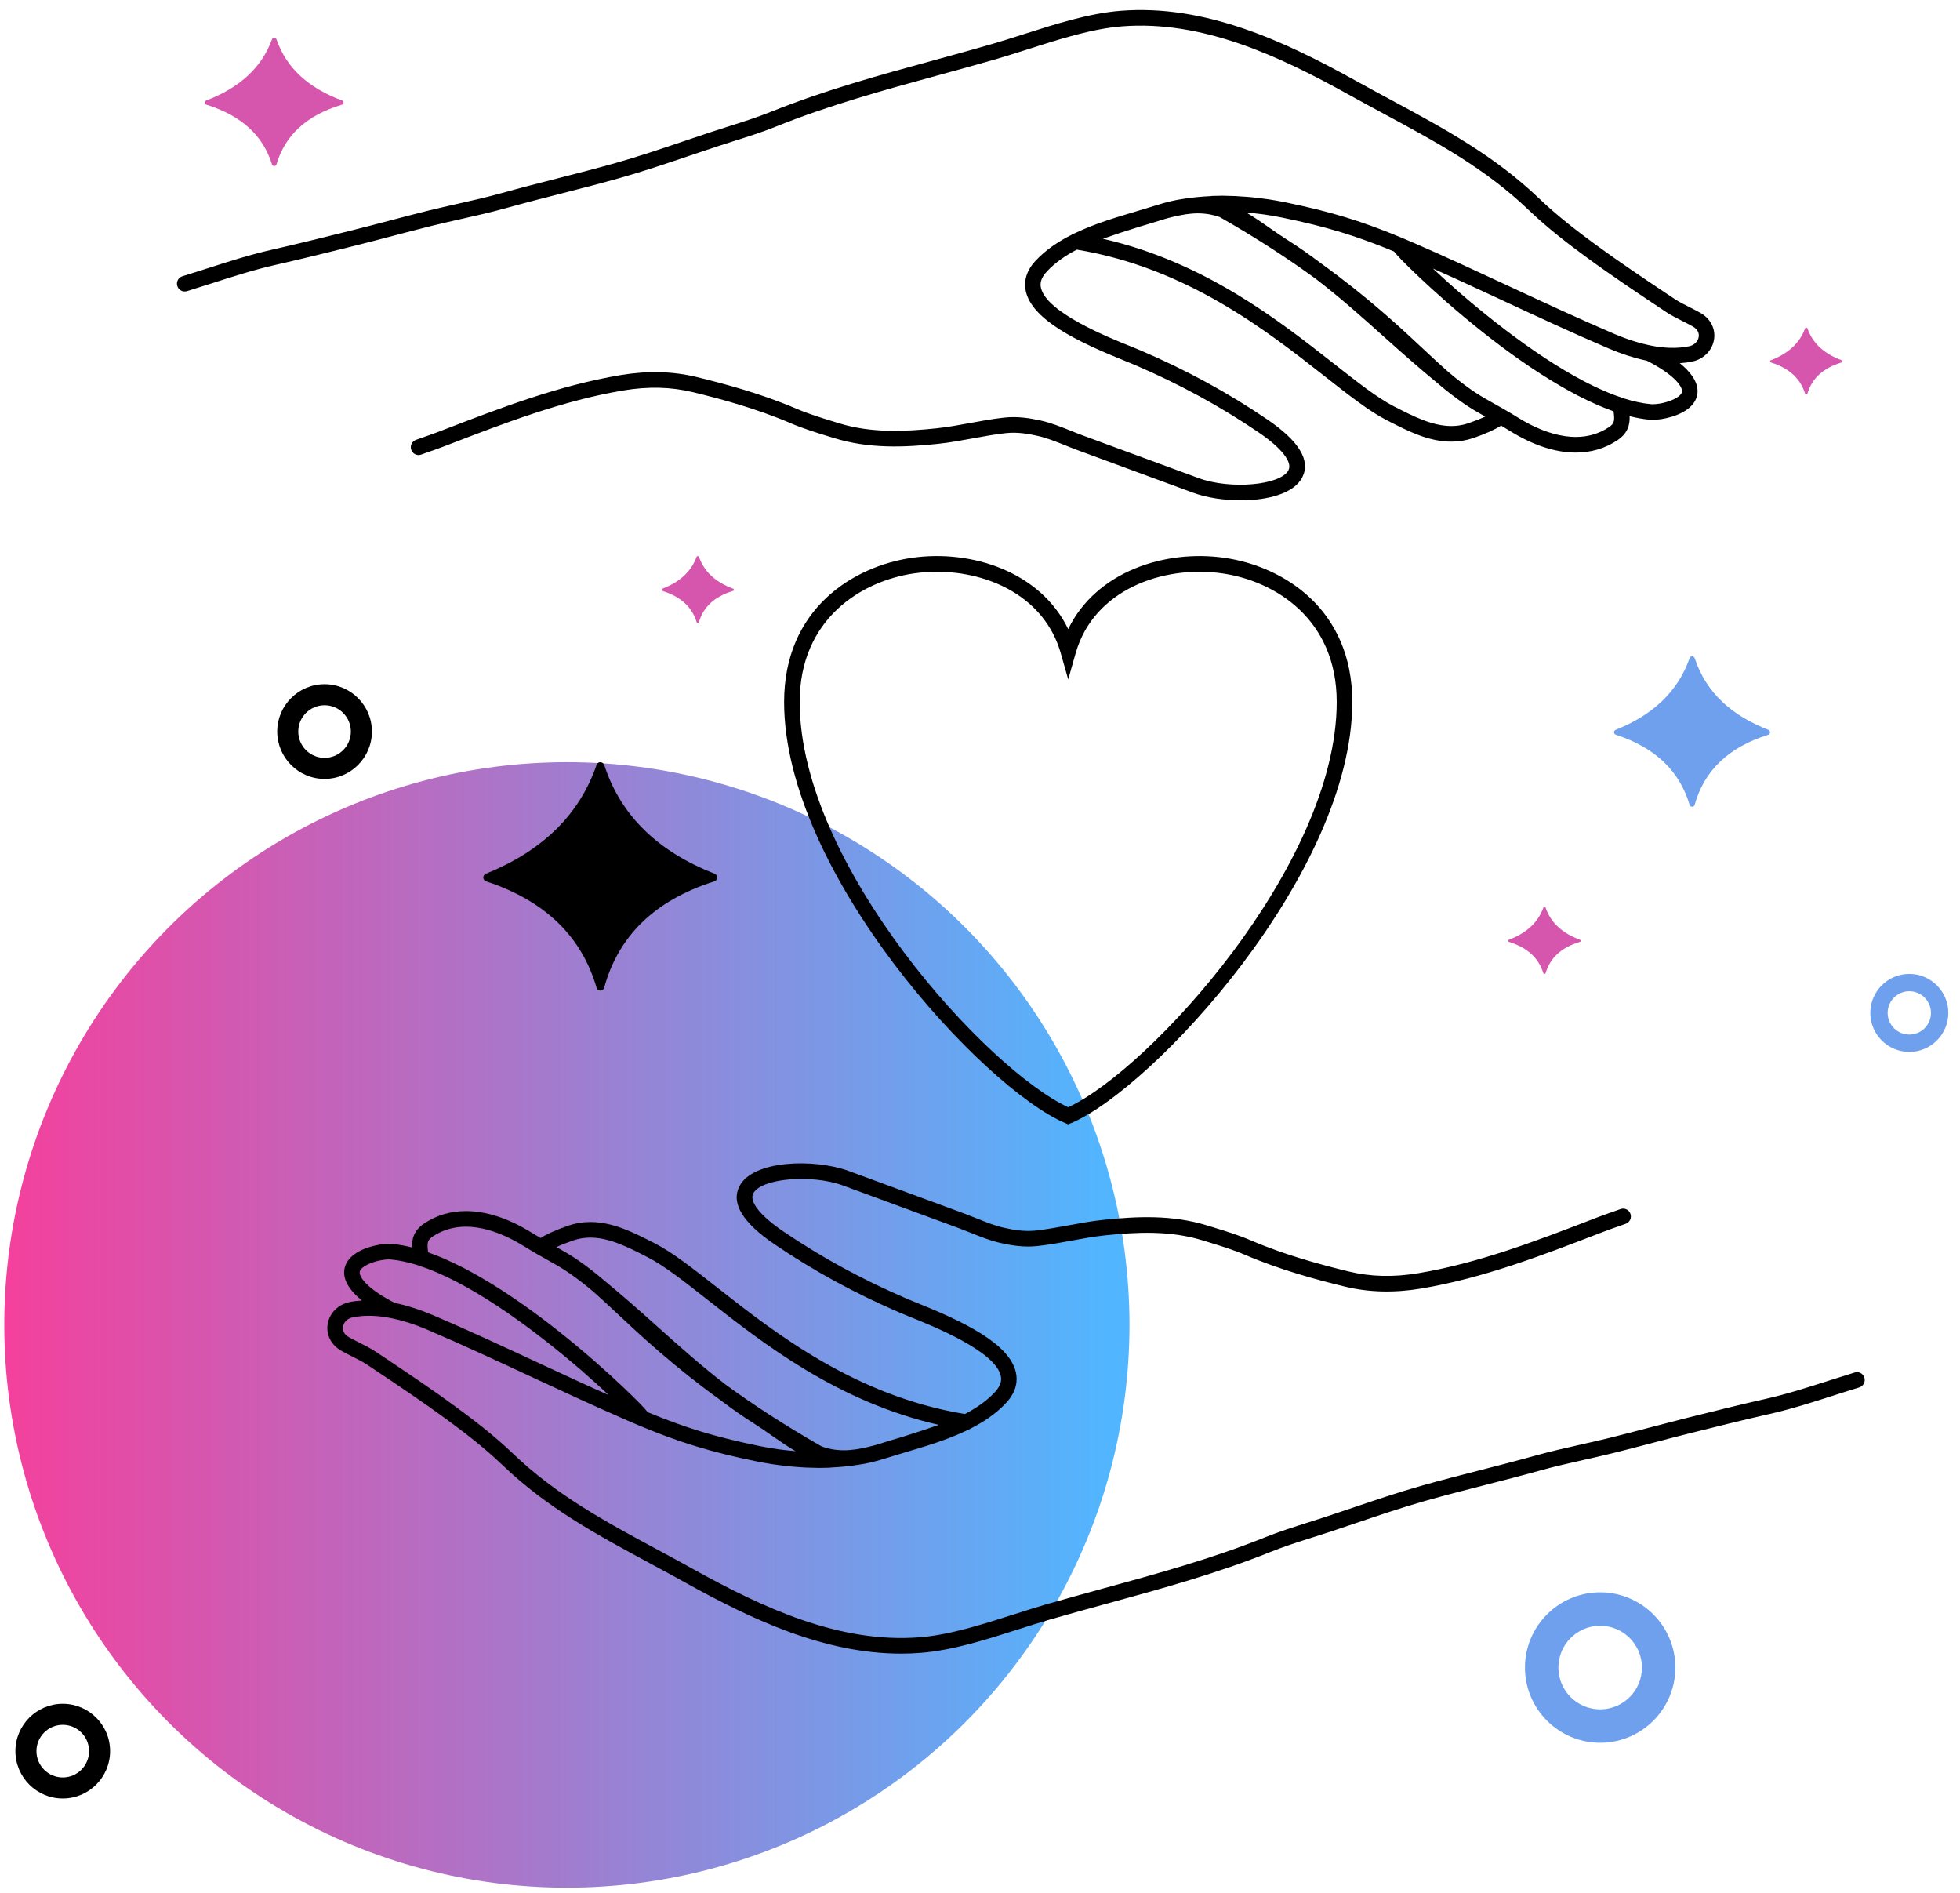
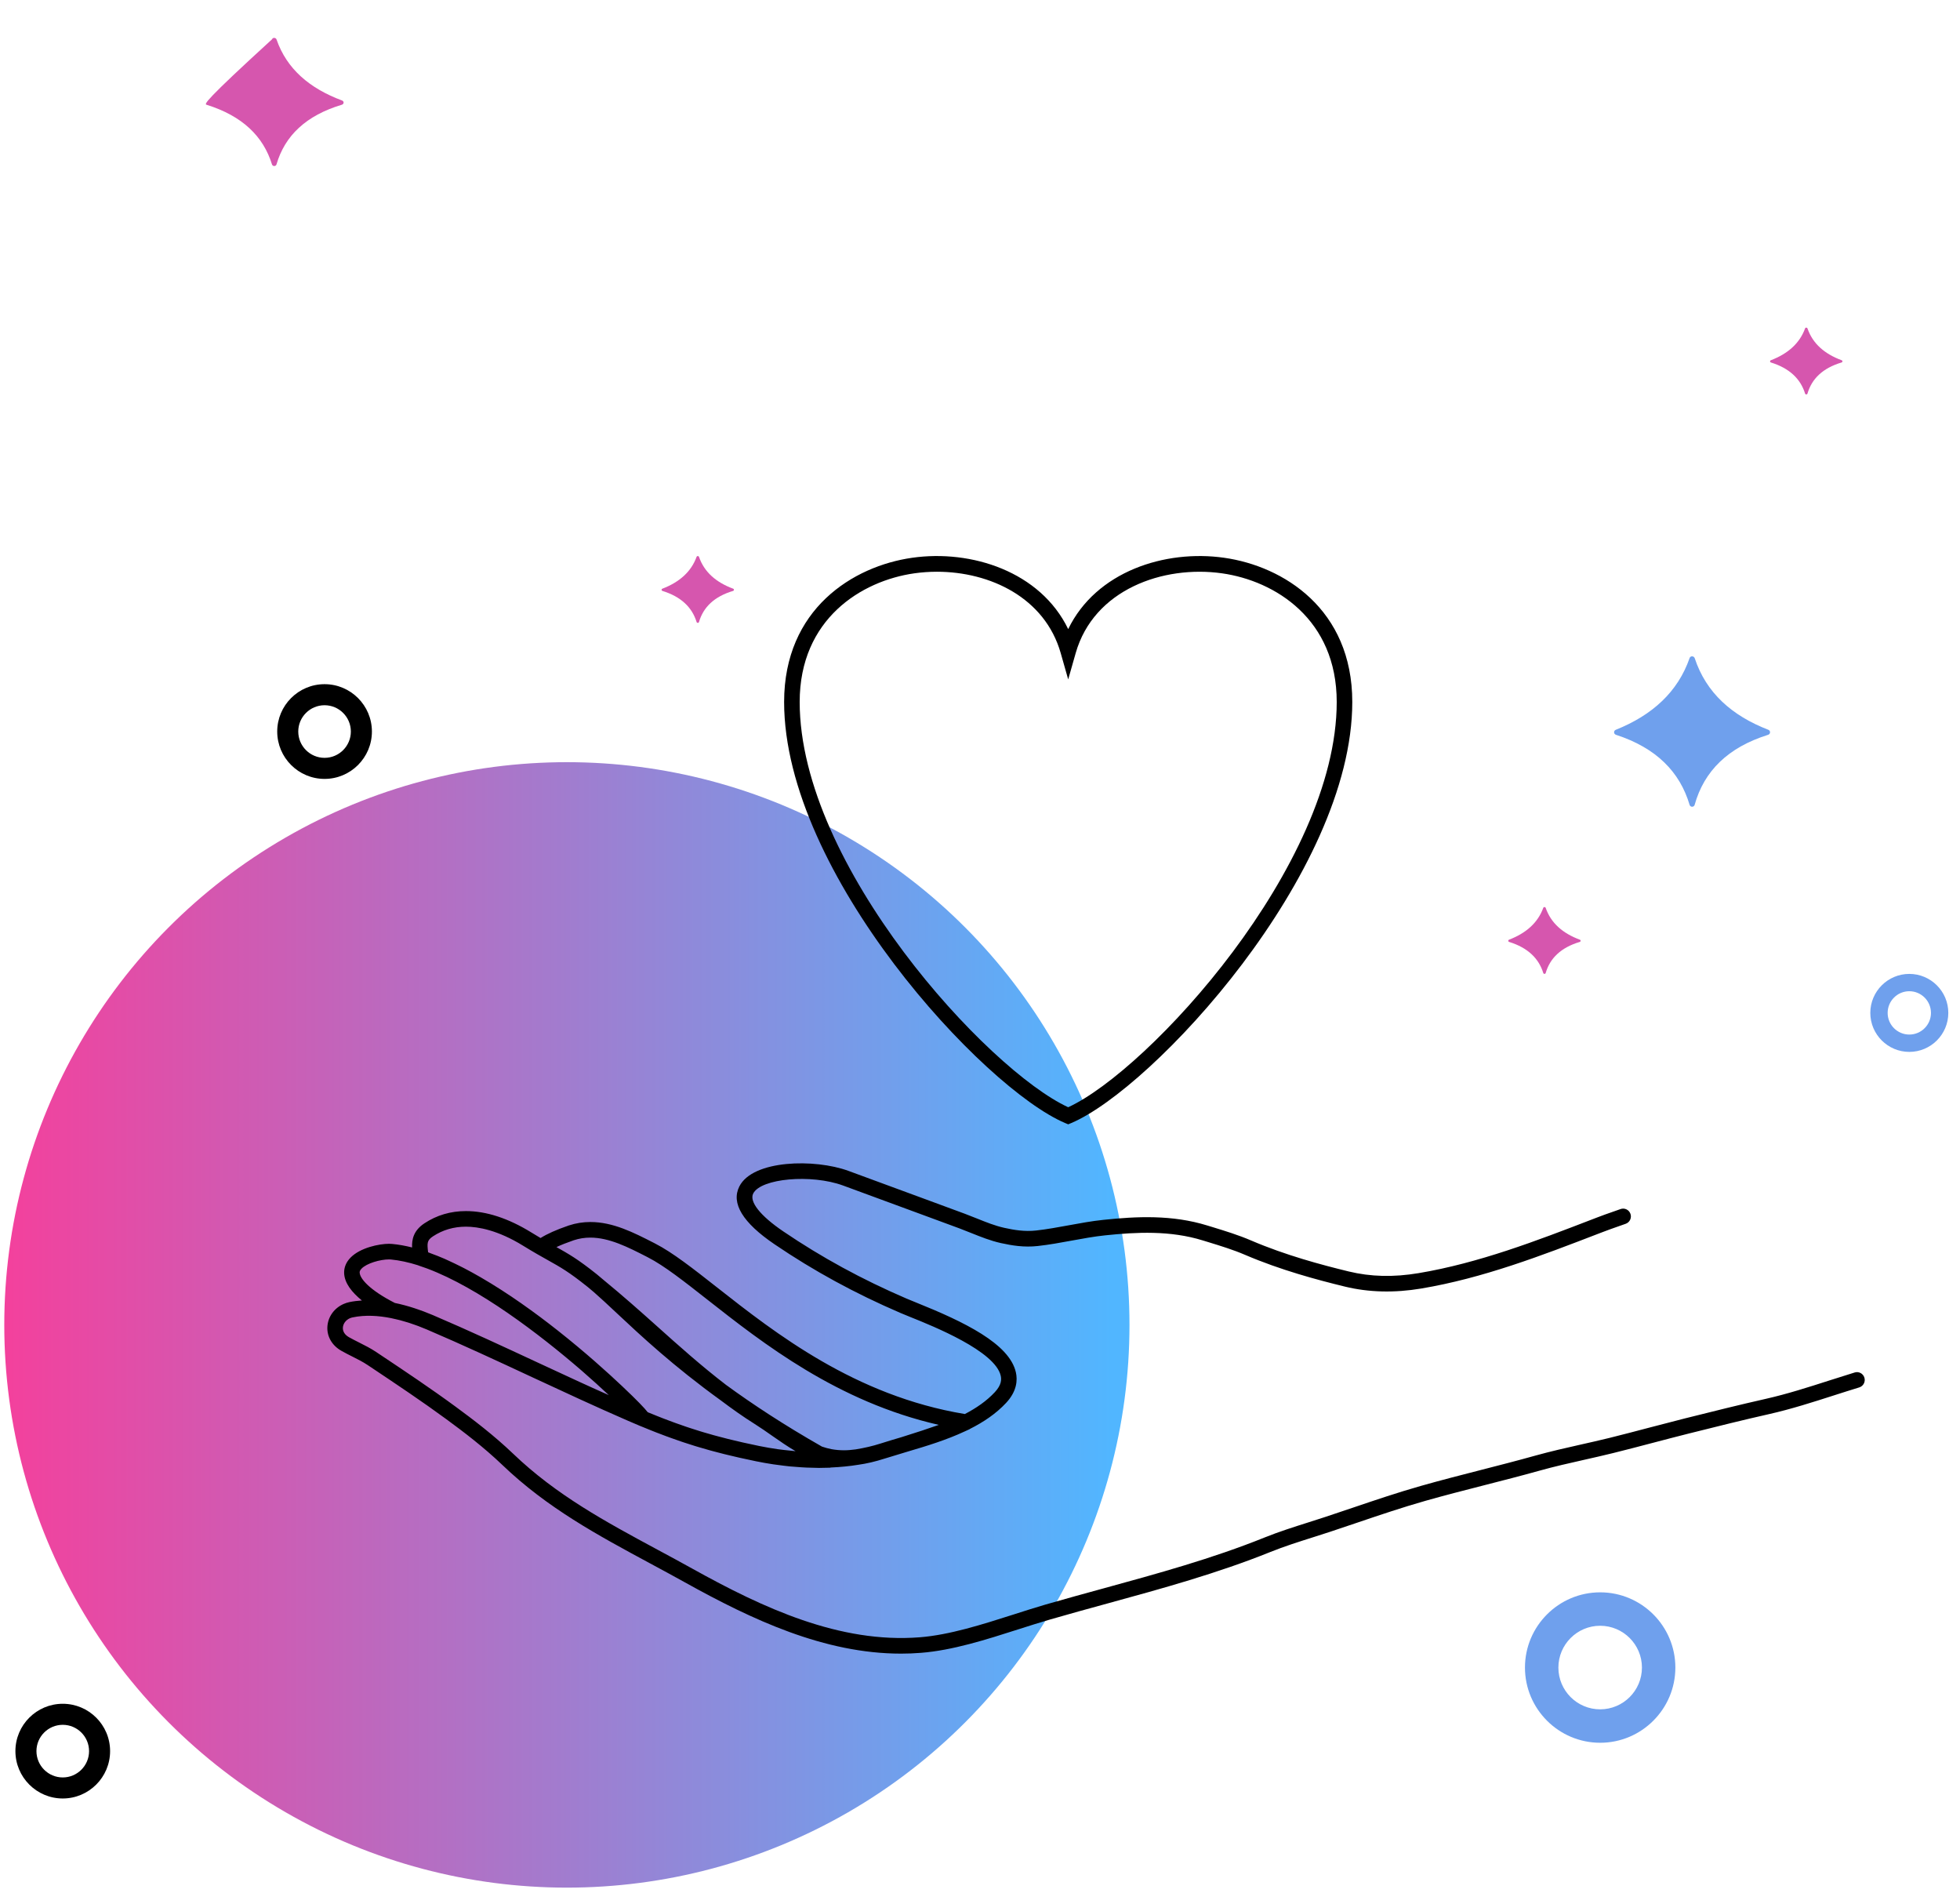
<svg xmlns="http://www.w3.org/2000/svg" width="116px" height="112px" viewBox="0 0 116 112" version="1.1">
  <title>Tarot-category-Couple</title>
  <defs>
    <linearGradient x1="98.814%" y1="50%" x2="0%" y2="50%" id="linearGradient-1">
      <stop stop-color="#51B6FF" offset="0%" />
      <stop stop-color="#F3419D" offset="100%" />
    </linearGradient>
  </defs>
  <g id="Page-1" stroke="none" stroke-width="1" fill="none" fill-rule="evenodd">
    <g id="DESKTOP---TAROT---deco2" transform="translate(-664, -1748)">
      <g id="Group-10" transform="translate(0, 1042)">
        <g id="Group-5" transform="translate(603, 508)">
          <g id="Tarot-category-Couple" transform="translate(61.253, 198.593)">
            <circle id="Oval" fill="url(#linearGradient-1)" cx="33.297" cy="77.802" r="33.297" />
            <g id="Group-17" transform="translate(0.659, 0)">
              <path d="M18.297,44.249 C17.438,44.249 16.74,43.55 16.74,42.692 C16.74,41.834 17.438,41.136 18.297,41.136 C19.155,41.136 19.853,41.834 19.853,42.692 C19.853,43.55 19.155,44.249 18.297,44.249 M21.099,42.692 C21.099,41.147 19.841,39.89 18.297,39.89 C16.751,39.89 15.495,41.147 15.495,42.692 C15.495,44.237 16.751,45.495 18.297,45.495 C19.841,45.495 21.099,44.237 21.099,42.692" id="Fill-1" fill="#000000" />
              <path d="M2.802,104.579 C1.943,104.579 1.245,103.88 1.245,103.022 C1.245,102.163 1.943,101.465 2.802,101.465 C3.66,101.465 4.359,102.163 4.359,103.022 C4.359,103.88 3.66,104.579 2.802,104.579 M5.604,103.022 C5.604,101.476 4.347,100.22 2.802,100.22 C1.257,100.22 0,101.476 0,103.022 C0,104.566 1.257,105.824 2.802,105.824 C4.347,105.824 5.604,104.566 5.604,103.022" id="Fill-1" fill="#000000" />
              <path d="M112.088,60.622 C111.381,60.622 110.806,60.048 110.806,59.341 C110.806,58.634 111.381,58.058 112.088,58.058 C112.795,58.058 113.37,58.634 113.37,59.341 C113.37,60.048 112.795,60.622 112.088,60.622 M112.088,57.033 C110.816,57.033 109.78,58.068 109.78,59.341 C109.78,60.613 110.816,61.648 112.088,61.648 C113.361,61.648 114.396,60.613 114.396,59.341 C114.396,58.068 113.361,57.033 112.088,57.033" id="Fill-3" fill="#6FA0ED" />
              <path d="M93.791,100.549 C92.427,100.549 91.319,99.441 91.319,98.078 C91.319,96.714 92.427,95.604 93.791,95.604 C95.154,95.604 96.264,96.714 96.264,98.078 C96.264,99.441 95.154,100.549 93.791,100.549 M93.792,93.626 C91.338,93.626 89.341,95.622 89.341,98.077 C89.341,100.53 91.338,102.527 93.792,102.527 C96.246,102.527 98.242,100.53 98.242,98.077 C98.242,95.622 96.246,93.626 93.792,93.626" id="Fill-3" fill="#6FA0ED" />
              <path d="M99.085,38.344 C98.39,40.343 96.886,41.72 94.717,42.589 C94.576,42.645 94.583,42.839 94.729,42.886 C97.118,43.663 98.508,45.085 99.084,47.03 C99.129,47.181 99.342,47.18 99.384,47.028 C99.94,45.035 101.354,43.63 103.731,42.886 C103.878,42.84 103.887,42.644 103.743,42.588 C101.588,41.754 100.066,40.402 99.389,38.357 C99.341,38.212 99.135,38.2 99.085,38.344" id="Fill-5" fill="#6FA0ED" />
-               <path d="M34.852,44.681 C34.781,44.461 34.471,44.441 34.397,44.661 C33.354,47.696 31.098,49.787 27.845,51.106 C27.634,51.192 27.644,51.487 27.862,51.558 C31.446,52.738 33.531,54.896 34.395,57.851 C34.461,58.08 34.782,58.078 34.845,57.849 C35.679,54.82 37.799,52.688 41.366,51.558 C41.586,51.488 41.6,51.19 41.384,51.106 C38.151,49.838 35.868,47.786 34.852,44.681" id="Fill-7" fill="#000000" />
              <path d="M90.568,53.128 C90.545,53.064 90.45,53.058 90.426,53.122 C90.104,54.01 89.406,54.623 88.399,55.009 C88.334,55.034 88.336,55.12 88.404,55.141 C89.513,55.486 90.159,56.118 90.426,56.983 C90.447,57.05 90.547,57.05 90.566,56.982 C90.824,56.096 91.48,55.471 92.584,55.141 C92.652,55.12 92.656,55.033 92.589,55.009 C91.589,54.637 90.882,54.036 90.568,53.128" id="Fill-9" fill="#D656AE" />
              <path d="M106.062,18.842 C106.04,18.778 105.944,18.773 105.921,18.836 C105.598,19.725 104.901,20.337 103.893,20.723 C103.828,20.748 103.831,20.834 103.898,20.855 C105.008,21.201 105.653,21.832 105.921,22.698 C105.941,22.764 106.041,22.764 106.06,22.697 C106.318,21.811 106.974,21.185 108.078,20.855 C108.147,20.834 108.151,20.748 108.084,20.723 C107.084,20.352 106.377,19.751 106.062,18.842" id="Fill-9" fill="#D656AE" />
              <path d="M40.458,32.359 C40.435,32.295 40.34,32.289 40.316,32.353 C39.994,33.241 39.296,33.854 38.289,34.24 C38.224,34.265 38.227,34.351 38.294,34.372 C39.404,34.717 40.049,35.348 40.316,36.214 C40.337,36.28 40.437,36.28 40.456,36.213 C40.714,35.327 41.37,34.702 42.474,34.372 C42.542,34.351 42.546,34.264 42.479,34.24 C41.479,33.868 40.772,33.267 40.458,32.359" id="Fill-9" fill="#D656AE" />
-               <path d="M15.456,1.746 C15.413,1.623 15.231,1.613 15.185,1.735 C14.567,3.437 13.23,4.611 11.299,5.352 C11.175,5.399 11.18,5.565 11.308,5.604 C13.436,6.266 14.673,7.476 15.185,9.136 C15.224,9.263 15.416,9.263 15.452,9.134 C15.947,7.436 17.204,6.237 19.321,5.604 C19.452,5.565 19.459,5.398 19.33,5.352 C17.414,4.639 16.059,3.487 15.456,1.746" id="Fill-9" fill="#D656AE" />
+               <path d="M15.456,1.746 C15.413,1.623 15.231,1.613 15.185,1.735 C11.175,5.399 11.18,5.565 11.308,5.604 C13.436,6.266 14.673,7.476 15.185,9.136 C15.224,9.263 15.416,9.263 15.452,9.134 C15.947,7.436 17.204,6.237 19.321,5.604 C19.452,5.565 19.459,5.398 19.33,5.352 C17.414,4.639 16.059,3.487 15.456,1.746" id="Fill-9" fill="#D656AE" />
              <path d="M20.483,74.475 C20.794,74.152 21.591,73.927 22.113,73.927 C22.15,73.927 22.185,73.928 22.216,73.931 C22.73,73.979 23.272,74.099 23.832,74.275 C23.843,74.279 23.851,74.286 23.862,74.29 C24.012,74.338 24.164,74.391 24.317,74.448 C24.333,74.454 24.35,74.46 24.368,74.466 C27.426,75.614 30.996,78.333 33.516,80.51 C34.116,81.033 34.661,81.526 35.119,81.957 C34.792,81.81 34.465,81.666 34.139,81.518 C33.883,81.401 33.628,81.286 33.373,81.169 C32.574,80.801 31.775,80.432 30.992,80.067 C28.942,79.113 26.822,78.126 24.703,77.221 C24.533,77.149 24.351,77.076 24.163,77.005 C24.058,76.965 23.954,76.931 23.85,76.894 C23.768,76.866 23.69,76.837 23.605,76.81 C23.431,76.753 23.258,76.702 23.086,76.655 C23.067,76.65 23.048,76.644 23.028,76.639 C22.836,76.587 22.646,76.542 22.458,76.504 C20.94,75.73 20.386,75.053 20.374,74.704 C20.372,74.674 20.369,74.593 20.483,74.475 M24.426,73.505 C24.36,72.965 24.357,72.798 24.712,72.562 C25.287,72.183 25.942,71.99 26.662,71.99 C27.374,71.99 28.542,72.187 30.055,73.121 C30.687,73.51 31.135,73.76 31.529,73.98 C32.269,74.394 32.758,74.668 33.838,75.532 C33.848,75.539 33.859,75.548 33.869,75.556 C33.995,75.657 34.116,75.766 34.242,75.869 C34.633,76.209 35.072,76.621 35.563,77.081 C37.015,78.441 38.931,80.235 41.755,82.274 C42.404,82.762 43.066,83.234 43.761,83.669 C44.112,83.889 44.464,84.137 44.805,84.376 C45.245,84.684 45.696,84.995 46.172,85.274 C45.941,85.254 45.709,85.23 45.475,85.201 C45.358,85.186 45.242,85.174 45.124,85.157 C44.759,85.105 44.391,85.043 44.021,84.967 C43.689,84.899 43.372,84.83 43.063,84.761 C42.886,84.722 42.718,84.681 42.549,84.64 C42.425,84.611 42.298,84.581 42.177,84.551 C41.975,84.501 41.78,84.449 41.585,84.397 C41.503,84.375 41.418,84.353 41.337,84.331 C41.133,84.275 40.933,84.216 40.732,84.157 C40.662,84.136 40.59,84.114 40.52,84.093 C40.321,84.032 40.123,83.969 39.926,83.904 C39.851,83.879 39.775,83.854 39.701,83.829 C39.51,83.765 39.32,83.698 39.128,83.629 C39.04,83.598 38.95,83.564 38.861,83.532 C38.68,83.465 38.498,83.397 38.313,83.325 C38.203,83.282 38.09,83.236 37.977,83.192 C37.807,83.124 37.636,83.056 37.46,82.983 C37.448,82.978 37.433,82.971 37.421,82.966 C37.241,82.736 36.837,82.304 35.898,81.417 C35.068,80.634 33.736,79.428 32.101,78.137 C30.78,77.093 29.187,75.942 27.545,74.991 C27.532,74.983 27.519,74.976 27.505,74.968 C27.189,74.785 26.871,74.61 26.552,74.445 C26.484,74.41 26.418,74.377 26.35,74.343 C26.098,74.216 25.845,74.095 25.594,73.981 C25.526,73.95 25.457,73.918 25.389,73.887 C25.118,73.77 24.849,73.664 24.582,73.567 C24.53,73.549 24.477,73.523 24.426,73.505 M33.032,72.798 L33.046,72.793 C33.366,72.688 33.687,72.637 34.029,72.637 C35.15,72.637 36.267,73.208 37.346,73.76 L37.442,73.81 C38.397,74.298 39.58,75.228 40.949,76.304 C44.236,78.886 48.643,82.349 54.648,83.718 C54.05,83.931 53.313,84.174 52.479,84.433 C52.477,84.434 52.475,84.434 52.472,84.436 C52.027,84.567 51.605,84.691 51.194,84.824 C50.736,84.971 50.244,85.084 49.729,85.168 C49.494,85.199 49.264,85.221 49.047,85.221 C48.793,85.221 48.543,85.199 48.306,85.156 C48.113,85.121 47.923,85.066 47.735,85.003 C45.494,83.726 43.626,82.497 42.053,81.348 C40.618,80.248 39.272,79.047 37.958,77.868 C36.954,76.968 35.914,76.048 34.84,75.168 C34.692,75.04 34.548,74.918 34.411,74.808 C34.271,74.696 34.14,74.593 34.016,74.498 C33.954,74.452 33.9,74.411 33.843,74.368 C33.784,74.324 33.72,74.275 33.664,74.234 C33.606,74.192 33.553,74.154 33.497,74.115 C33.448,74.08 33.396,74.042 33.349,74.009 C33.295,73.972 33.246,73.94 33.195,73.905 C33.15,73.875 33.104,73.843 33.061,73.815 C33.011,73.783 32.965,73.754 32.917,73.724 C32.875,73.697 32.832,73.669 32.79,73.644 C32.747,73.617 32.705,73.592 32.662,73.567 C32.617,73.539 32.57,73.512 32.525,73.485 L32.415,73.422 C32.363,73.392 32.31,73.361 32.256,73.331 C32.234,73.318 32.21,73.304 32.187,73.293 C32.133,73.261 32.078,73.231 32.021,73.198 C32.299,73.068 32.636,72.934 33.032,72.798 M108.857,80.617 C108.351,80.772 107.838,80.935 107.344,81.094 C106.123,81.486 104.862,81.891 103.599,82.176 C102.054,82.525 100.578,82.892 98.81,83.334 C98.104,83.512 97.389,83.699 96.697,83.881 C95.926,84.084 95.13,84.293 94.345,84.488 C93.778,84.627 93.196,84.759 92.633,84.885 C91.757,85.082 90.851,85.287 89.966,85.533 C88.891,85.834 87.789,86.116 86.724,86.389 C85.567,86.685 84.372,86.991 83.202,87.323 C81.824,87.713 80.448,88.179 79.118,88.63 C78.581,88.812 78.044,88.994 77.505,89.171 C77.175,89.28 76.842,89.386 76.51,89.491 C75.661,89.76 74.783,90.038 73.936,90.379 C70.845,91.626 67.579,92.52 64.42,93.386 C63.288,93.696 62.118,94.016 60.97,94.348 C60.359,94.526 59.737,94.725 59.079,94.936 C57.214,95.531 55.286,96.147 53.522,96.286 C48.783,96.658 44.259,94.556 40.075,92.231 C39.383,91.846 38.688,91.471 38.014,91.109 C34.933,89.449 32.022,87.881 29.458,85.425 C28.327,84.342 27.097,83.407 26.043,82.634 C24.585,81.564 23.059,80.545 21.582,79.56 L21.349,79.404 C21.023,79.186 20.677,79.012 20.342,78.844 C20.133,78.739 19.935,78.639 19.741,78.53 C19.497,78.391 19.369,78.192 19.381,77.967 C19.393,77.732 19.556,77.512 19.795,77.408 C19.846,77.386 19.9,77.369 19.959,77.357 C20.698,77.202 21.486,77.252 22.236,77.402 C22.327,77.42 22.421,77.444 22.515,77.465 C22.602,77.485 22.69,77.504 22.777,77.528 C22.873,77.553 22.971,77.583 23.068,77.612 C23.151,77.636 23.234,77.66 23.314,77.686 C23.418,77.719 23.523,77.757 23.628,77.794 C23.697,77.819 23.769,77.843 23.836,77.868 C24.004,77.931 24.173,77.998 24.343,78.071 C26.449,78.971 28.562,79.954 30.605,80.906 C32.443,81.76 34.343,82.644 36.235,83.466 C36.479,83.572 36.714,83.671 36.946,83.77 L36.946,83.77 C36.979,83.783 37.01,83.795 37.044,83.809 C37.229,83.886 37.412,83.96 37.592,84.032 C37.702,84.076 37.813,84.121 37.921,84.163 C38.117,84.239 38.312,84.313 38.504,84.384 C38.587,84.415 38.673,84.446 38.756,84.476 C38.963,84.551 39.171,84.624 39.375,84.694 C39.44,84.716 39.505,84.738 39.569,84.759 C39.786,84.83 40.004,84.902 40.222,84.968 C40.279,84.985 40.335,85.003 40.392,85.019 C40.615,85.085 40.841,85.152 41.069,85.215 C41.13,85.232 41.194,85.249 41.256,85.266 C41.48,85.326 41.705,85.386 41.936,85.443 C42.036,85.468 42.141,85.492 42.244,85.517 C42.442,85.564 42.64,85.613 42.847,85.659 C43.167,85.731 43.495,85.802 43.838,85.872 C44.174,85.941 44.509,85.999 44.842,86.05 C44.937,86.065 45.031,86.074 45.127,86.088 C45.365,86.12 45.602,86.151 45.837,86.175 C45.946,86.186 46.054,86.192 46.163,86.2 C46.382,86.219 46.601,86.234 46.819,86.244 C46.928,86.248 47.036,86.25 47.145,86.253 C47.285,86.256 47.427,86.264 47.567,86.264 C47.662,86.264 47.756,86.26 47.85,86.258 C47.887,86.258 47.923,86.257 47.96,86.256 C48.042,86.254 48.126,86.254 48.208,86.251 C48.227,86.251 48.243,86.243 48.261,86.24 C48.822,86.215 49.365,86.163 49.885,86.078 C50.369,86.011 50.886,85.892 51.472,85.704 L51.557,85.678 C51.914,85.573 52.343,85.443 52.802,85.3 C53.919,84.971 55.107,84.61 56.2,84.097 C56.293,84.054 56.393,84.012 56.472,83.973 C56.481,83.968 56.488,83.96 56.497,83.954 C57.295,83.552 58.034,83.06 58.633,82.417 C59.287,81.717 59.31,81.052 59.213,80.617 C58.837,78.914 56.147,77.618 53.296,76.473 C53.07,76.382 52.881,76.306 52.742,76.246 C50.1,75.109 47.712,73.807 45.441,72.266 C44.085,71.346 43.421,70.509 43.666,70.027 C44.12,69.131 47.1,68.866 48.981,69.554 C50.58,70.139 52.205,70.739 53.776,71.319 C54.474,71.576 55.171,71.835 55.87,72.091 C56.101,72.177 56.336,72.271 56.565,72.364 C57.129,72.59 57.711,72.824 58.324,72.96 C58.976,73.104 59.692,73.225 60.506,73.134 C61.185,73.059 61.857,72.936 62.506,72.816 C63.187,72.692 63.83,72.573 64.484,72.504 C66.354,72.308 68.35,72.208 70.274,72.804 L70.584,72.899 C71.316,73.123 72.073,73.355 72.774,73.656 C74.886,74.561 77.045,75.136 78.69,75.537 C80.093,75.878 81.61,75.916 83.199,75.65 C86.851,75.039 90.333,73.698 93.701,72.4 L93.98,72.294 C94.257,72.187 94.543,72.086 94.846,71.98 C94.993,71.929 95.145,71.875 95.305,71.818 C95.544,71.733 95.669,71.469 95.584,71.229 C95.499,70.988 95.236,70.862 94.998,70.948 C94.84,71.005 94.689,71.057 94.544,71.108 C94.234,71.216 93.94,71.318 93.65,71.431 L93.371,71.538 C90.047,72.819 86.61,74.143 83.047,74.739 C81.561,74.988 80.206,74.955 78.906,74.639 C77.295,74.247 75.184,73.685 73.134,72.807 C72.388,72.486 71.608,72.247 70.852,72.015 L70.543,71.921 C68.462,71.277 66.355,71.379 64.389,71.586 C63.698,71.658 63.009,71.785 62.341,71.908 C61.707,72.025 61.052,72.145 60.406,72.217 C59.724,72.292 59.097,72.185 58.522,72.058 C57.982,71.938 57.46,71.729 56.906,71.506 C56.672,71.412 56.429,71.315 56.186,71.224 C55.488,70.968 54.791,70.71 54.093,70.452 C52.521,69.872 50.896,69.271 49.295,68.686 C47.31,67.961 43.647,68.029 42.846,69.607 C42.343,70.601 43.043,71.753 44.927,73.031 C47.246,74.606 49.684,75.935 52.38,77.095 C52.525,77.158 52.721,77.237 52.954,77.331 C54.333,77.884 57.993,79.355 58.316,80.817 C58.361,81.022 58.373,81.345 57.963,81.785 C57.474,82.309 56.864,82.726 56.192,83.076 C49.699,82.002 44.973,78.293 41.516,75.576 C40.109,74.47 38.893,73.515 37.86,72.987 L37.763,72.937 C36.587,72.336 35.371,71.714 34.029,71.714 C33.595,71.714 33.169,71.781 32.761,71.916 C32.758,71.917 32.752,71.918 32.749,71.919 C32.747,71.921 32.734,71.924 32.731,71.926 C32.012,72.173 31.474,72.414 31.081,72.661 C30.913,72.562 30.737,72.456 30.536,72.333 C29.174,71.493 27.871,71.067 26.662,71.067 C25.76,71.067 24.934,71.31 24.207,71.791 C23.555,72.222 23.458,72.754 23.477,73.22 C23.075,73.119 22.682,73.047 22.301,73.012 C22.243,73.006 22.179,73.003 22.113,73.003 C21.536,73.003 20.403,73.228 19.823,73.833 C19.571,74.095 19.444,74.407 19.455,74.737 C19.476,75.332 19.92,75.881 20.507,76.357 C20.26,76.373 20.014,76.401 19.771,76.452 C19.652,76.477 19.537,76.514 19.43,76.561 C18.864,76.808 18.494,77.327 18.463,77.919 C18.434,78.496 18.743,79.025 19.291,79.334 C19.503,79.454 19.721,79.565 19.931,79.67 C20.255,79.833 20.562,79.987 20.841,80.174 L21.074,80.329 C22.541,81.309 24.059,82.322 25.502,83.38 C26.532,84.135 27.731,85.048 28.824,86.094 C31.478,88.636 34.443,90.232 37.58,91.923 C38.251,92.284 38.945,92.658 39.631,93.04 C43.598,95.245 47.875,97.253 52.415,97.253 C52.805,97.253 53.198,97.238 53.593,97.206 C55.463,97.06 57.443,96.428 59.358,95.815 C60.01,95.607 60.626,95.41 61.225,95.237 C62.367,94.905 63.533,94.586 64.662,94.277 C67.845,93.405 71.139,92.502 74.278,91.237 C75.092,90.909 75.953,90.636 76.787,90.372 C77.122,90.266 77.458,90.159 77.792,90.049 C78.332,89.87 78.872,89.688 79.411,89.505 C80.731,89.057 82.096,88.596 83.451,88.211 C84.61,87.883 85.8,87.578 86.95,87.284 C88.021,87.01 89.128,86.727 90.213,86.424 C91.075,86.182 91.969,85.982 92.834,85.787 C93.401,85.659 93.988,85.527 94.565,85.384 C95.356,85.188 96.156,84.978 96.929,84.775 C97.618,84.594 98.331,84.407 99.033,84.231 C100.795,83.79 102.265,83.424 103.799,83.078 C105.103,82.783 106.384,82.372 107.623,81.974 C108.115,81.817 108.624,81.653 109.124,81.501 C109.367,81.426 109.505,81.168 109.43,80.924 C109.357,80.68 109.1,80.542 108.857,80.617" id="Fill-11" fill="#000000" />
-               <path d="M98.527,22.778 C98.217,23.101 97.419,23.326 96.898,23.326 C96.86,23.326 96.826,23.324 96.795,23.322 C96.281,23.274 95.739,23.154 95.179,22.978 C95.169,22.973 95.16,22.967 95.149,22.963 C94.994,22.913 94.837,22.858 94.679,22.799 C94.668,22.795 94.659,22.791 94.648,22.788 C91.586,21.64 88.011,18.917 85.49,16.738 C84.891,16.217 84.349,15.725 83.892,15.296 C84.222,15.444 84.551,15.589 84.879,15.738 C85.128,15.852 85.379,15.964 85.628,16.079 C86.421,16.444 87.212,16.81 87.987,17.17 C87.997,17.175 88.007,17.18 88.017,17.185 C89.042,17.661 90.085,18.147 91.136,18.626 C92.188,19.105 93.248,19.578 94.308,20.031 C94.478,20.104 94.66,20.177 94.849,20.248 C94.952,20.287 95.055,20.321 95.158,20.358 C95.241,20.386 95.321,20.416 95.406,20.443 C95.576,20.498 95.745,20.548 95.913,20.594 C95.936,20.599 95.959,20.608 95.983,20.614 C96.176,20.665 96.366,20.71 96.553,20.749 C98.071,21.523 98.625,22.2 98.638,22.548 C98.638,22.579 98.642,22.66 98.527,22.778 M94.585,23.747 C94.651,24.288 94.654,24.455 94.299,24.69 C93.724,25.069 93.069,25.262 92.35,25.262 C91.637,25.262 90.469,25.066 88.956,24.133 C88.324,23.743 87.877,23.492 87.482,23.272 C86.742,22.858 86.253,22.585 85.172,21.721 C85.17,21.719 85.168,21.717 85.166,21.715 C85.031,21.608 84.903,21.493 84.769,21.384 C84.378,21.043 83.938,20.631 83.448,20.172 C81.996,18.812 80.079,17.017 77.255,14.978 C76.607,14.491 75.945,14.019 75.25,13.584 C74.899,13.363 74.547,13.116 74.206,12.877 C73.767,12.568 73.315,12.257 72.839,11.978 C73.069,11.997 73.302,12.023 73.534,12.052 C73.651,12.066 73.768,12.078 73.887,12.095 C74.252,12.148 74.62,12.21 74.989,12.286 C75.322,12.354 75.64,12.423 75.949,12.492 C76.128,12.532 76.299,12.574 76.472,12.615 C76.592,12.643 76.714,12.671 76.831,12.701 C77.037,12.752 77.235,12.804 77.433,12.857 C77.513,12.879 77.593,12.899 77.671,12.921 C77.877,12.978 78.079,13.036 78.28,13.096 C78.35,13.118 78.421,13.138 78.49,13.159 C78.69,13.22 78.888,13.283 79.087,13.349 C79.16,13.373 79.234,13.398 79.307,13.423 C79.499,13.487 79.691,13.554 79.883,13.623 C79.971,13.655 80.061,13.688 80.15,13.721 C80.331,13.788 80.513,13.856 80.699,13.928 C80.805,13.969 80.915,14.014 81.024,14.057 C81.199,14.127 81.374,14.196 81.554,14.271 C81.566,14.276 81.579,14.282 81.59,14.286 C81.77,14.516 82.173,14.948 83.113,15.835 C83.943,16.619 85.275,17.824 86.91,19.115 C88.231,20.16 89.826,21.312 91.468,22.263 C91.48,22.27 91.492,22.277 91.504,22.284 C91.821,22.467 92.14,22.642 92.459,22.808 C92.527,22.843 92.594,22.876 92.661,22.91 C92.914,23.037 93.166,23.158 93.417,23.271 C93.485,23.303 93.554,23.335 93.622,23.365 C93.894,23.483 94.162,23.588 94.429,23.686 C94.481,23.704 94.534,23.729 94.585,23.747 M85.984,24.453 L85.965,24.459 C85.644,24.565 85.324,24.615 84.983,24.615 C83.861,24.615 82.744,24.044 81.664,23.491 L81.568,23.443 C80.614,22.954 79.431,22.025 78.061,20.949 C74.775,18.366 70.368,14.903 64.363,13.535 C64.961,13.321 65.699,13.078 66.533,12.819 C66.535,12.819 66.538,12.818 66.54,12.817 C66.985,12.686 67.406,12.562 67.817,12.429 C68.275,12.281 68.768,12.169 69.282,12.085 C69.519,12.053 69.747,12.031 69.964,12.031 C70.218,12.031 70.468,12.054 70.705,12.096 C70.898,12.132 71.087,12.186 71.275,12.25 C73.515,13.525 75.381,14.753 76.953,15.901 C78.39,17.001 79.737,18.205 81.052,19.384 C82.057,20.284 83.098,21.205 84.171,22.085 C84.32,22.213 84.463,22.334 84.6,22.444 C84.741,22.557 84.873,22.66 84.997,22.756 C85.038,22.787 85.073,22.813 85.112,22.842 C85.193,22.903 85.274,22.965 85.349,23.02 C85.393,23.051 85.431,23.079 85.474,23.109 C85.538,23.155 85.604,23.203 85.665,23.244 C85.705,23.272 85.74,23.296 85.779,23.322 C85.838,23.361 85.897,23.403 85.954,23.439 C85.99,23.462 86.023,23.483 86.058,23.506 C86.114,23.541 86.17,23.577 86.224,23.611 C86.256,23.63 86.287,23.648 86.317,23.667 C86.375,23.701 86.433,23.737 86.491,23.771 C86.511,23.782 86.531,23.793 86.551,23.805 C86.694,23.887 86.838,23.969 86.99,24.055 C86.712,24.184 86.376,24.318 85.984,24.453 M22.321,13.369 C23.089,13.168 23.884,12.959 24.666,12.765 C25.233,12.625 25.815,12.494 26.378,12.367 C27.254,12.17 28.16,11.966 29.045,11.719 C30.12,11.418 31.223,11.136 32.289,10.863 C33.445,10.568 34.64,10.261 35.809,9.93 C37.188,9.539 38.564,9.073 39.895,8.622 C40.431,8.44 40.968,8.258 41.506,8.081 C41.835,7.972 42.168,7.867 42.498,7.762 C43.348,7.493 44.227,7.215 45.075,6.873 C48.166,5.627 51.431,4.732 54.59,3.867 C55.722,3.557 56.893,3.237 58.04,2.904 C58.652,2.727 59.274,2.527 59.932,2.317 C61.797,1.721 63.725,1.105 65.489,0.966 C70.227,0.594 74.752,2.696 78.936,5.021 C79.627,5.405 80.322,5.78 80.996,6.143 C84.077,7.803 86.988,9.371 89.553,11.827 C90.685,12.911 91.914,13.847 92.968,14.619 C94.428,15.69 95.957,16.71 97.435,17.697 L97.661,17.848 C97.988,18.067 98.335,18.24 98.669,18.408 C98.878,18.514 99.077,18.614 99.27,18.722 C99.514,18.861 99.642,19.06 99.63,19.285 C99.618,19.52 99.456,19.741 99.216,19.844 C99.166,19.866 99.11,19.883 99.053,19.896 C98.313,20.051 97.523,20 96.772,19.851 C96.686,19.833 96.596,19.81 96.51,19.79 C96.416,19.769 96.324,19.749 96.232,19.724 C96.137,19.699 96.041,19.67 95.945,19.641 C95.862,19.617 95.777,19.593 95.697,19.567 C95.593,19.533 95.487,19.495 95.383,19.458 C95.313,19.434 95.242,19.409 95.175,19.384 C95.006,19.321 94.838,19.254 94.668,19.181 C92.561,18.281 90.447,17.298 88.403,16.346 C86.567,15.492 84.668,14.608 82.776,13.786 C82.532,13.68 82.297,13.58 82.065,13.483 C82.031,13.469 82,13.457 81.967,13.443 C81.783,13.366 81.601,13.293 81.422,13.222 C81.31,13.177 81.198,13.132 81.088,13.089 C80.892,13.013 80.699,12.939 80.508,12.869 C80.423,12.838 80.338,12.806 80.255,12.776 C80.048,12.701 79.841,12.628 79.636,12.558 C79.572,12.536 79.506,12.515 79.441,12.493 C79.224,12.421 79.005,12.35 78.787,12.284 C78.732,12.267 78.678,12.251 78.623,12.234 C78.398,12.167 78.171,12.1 77.941,12.037 C77.881,12.02 77.818,12.004 77.757,11.987 C77.533,11.927 77.307,11.867 77.075,11.809 C76.977,11.784 76.874,11.762 76.774,11.737 C76.572,11.689 76.371,11.64 76.161,11.593 C75.886,11.531 75.6,11.47 75.307,11.409 C75.261,11.4 75.219,11.39 75.173,11.38 C75.164,11.379 75.155,11.377 75.147,11.375 C74.82,11.309 74.494,11.252 74.17,11.202 C74.074,11.188 73.979,11.178 73.883,11.164 C73.646,11.132 73.409,11.101 73.174,11.078 C73.065,11.067 72.959,11.06 72.851,11.052 C72.629,11.034 72.409,11.018 72.191,11.008 C72.084,11.004 71.976,11.003 71.869,11 C71.727,10.996 71.584,10.988 71.444,10.988 C71.349,10.988 71.256,10.992 71.161,10.994 C71.124,10.995 71.087,10.995 71.051,10.996 C70.968,10.998 70.884,10.998 70.803,11.002 C70.784,11.002 70.768,11.009 70.75,11.012 C70.19,11.038 69.647,11.089 69.128,11.174 C68.642,11.242 68.125,11.361 67.539,11.549 L67.456,11.574 C67.1,11.679 66.67,11.809 66.21,11.952 C65.093,12.281 63.904,12.643 62.809,13.157 C62.717,13.199 62.618,13.241 62.54,13.28 C62.53,13.285 62.523,13.293 62.514,13.298 C61.716,13.7 60.978,14.192 60.378,14.835 C59.724,15.535 59.702,16.201 59.798,16.635 C60.174,18.339 62.864,19.634 65.716,20.78 C65.941,20.871 66.13,20.947 66.269,21.007 C68.91,22.144 71.298,23.445 73.57,24.986 C74.926,25.907 75.589,26.744 75.345,27.226 C74.891,28.121 71.911,28.387 70.03,27.698 C68.463,27.125 66.872,26.537 65.332,25.969 C64.602,25.699 63.872,25.43 63.142,25.161 C62.911,25.076 62.675,24.982 62.447,24.889 C61.883,24.663 61.301,24.429 60.687,24.292 C60.034,24.149 59.319,24.028 58.504,24.118 C57.826,24.193 57.154,24.316 56.505,24.436 C55.824,24.561 55.182,24.679 54.527,24.748 C52.658,24.944 50.662,25.044 48.738,24.449 L48.425,24.353 C47.694,24.129 46.938,23.897 46.237,23.597 C44.125,22.692 41.966,22.117 40.321,21.716 C38.918,21.374 37.401,21.336 35.813,21.602 C32.159,22.213 28.677,23.555 25.31,24.852 L25.031,24.959 C24.752,25.066 24.464,25.167 24.159,25.274 C24.014,25.325 23.864,25.378 23.706,25.434 C23.467,25.519 23.342,25.783 23.427,26.024 C23.512,26.265 23.774,26.391 24.013,26.305 C24.169,26.249 24.318,26.197 24.462,26.146 C24.774,26.038 25.069,25.935 25.361,25.821 L25.639,25.715 C28.963,24.434 32.402,23.109 35.963,22.513 C37.45,22.264 38.805,22.298 40.105,22.613 C41.716,23.006 43.827,23.568 45.877,24.446 C46.622,24.766 47.403,25.005 48.156,25.237 L48.467,25.332 C50.549,25.975 52.656,25.873 54.622,25.667 C55.312,25.594 56.002,25.467 56.67,25.344 C57.304,25.228 57.959,25.108 58.605,25.036 C59.287,24.961 59.914,25.068 60.488,25.195 C61.029,25.315 61.552,25.524 62.106,25.747 C62.34,25.841 62.582,25.938 62.825,26.028 C63.555,26.297 64.286,26.567 65.015,26.836 C66.555,27.405 68.148,27.993 69.716,28.567 C70.487,28.849 71.513,29.011 72.524,29.011 C74.116,29.01 75.675,28.61 76.165,27.645 C76.668,26.652 75.968,25.5 74.084,24.221 C71.765,22.646 69.327,21.317 66.631,20.158 C66.486,20.095 66.291,20.016 66.057,19.922 C64.678,19.369 61.018,17.897 60.695,16.435 C60.65,16.23 60.637,15.907 61.048,15.468 C61.537,14.944 62.147,14.526 62.819,14.177 C69.311,15.25 74.038,18.96 77.495,21.676 C78.903,22.782 80.118,23.738 81.152,24.266 L81.247,24.314 C82.424,24.917 83.64,25.539 84.983,25.539 C85.416,25.539 85.843,25.471 86.25,25.337 C86.254,25.336 86.263,25.333 86.267,25.331 C86.27,25.331 86.278,25.328 86.28,25.327 C87,25.079 87.537,24.837 87.93,24.591 C88.097,24.69 88.274,24.796 88.475,24.92 C89.837,25.76 91.14,26.186 92.35,26.186 C93.252,26.186 94.077,25.942 94.804,25.461 C95.456,25.031 95.553,24.499 95.534,24.032 C95.936,24.134 96.33,24.206 96.71,24.241 C96.768,24.246 96.831,24.25 96.898,24.25 C97.475,24.25 98.608,24.024 99.188,23.42 C99.44,23.158 99.567,22.845 99.556,22.515 C99.535,21.921 99.091,21.372 98.504,20.896 C98.751,20.88 98.998,20.851 99.24,20.8 C99.358,20.775 99.474,20.739 99.582,20.692 C100.147,20.445 100.517,19.925 100.548,19.333 C100.577,18.757 100.268,18.227 99.72,17.918 C99.509,17.798 99.291,17.688 99.08,17.583 C98.756,17.42 98.45,17.265 98.17,17.079 L97.944,16.928 C96.473,15.946 94.953,14.932 93.509,13.873 C92.48,13.118 91.28,12.205 90.187,11.159 C87.532,8.617 84.568,7.019 81.43,5.329 C80.76,4.968 80.066,4.594 79.38,4.213 C75.071,1.818 70.396,-0.345 65.417,0.046 C63.547,0.192 61.568,0.825 59.654,1.437 C59.001,1.646 58.385,1.843 57.785,2.016 C56.643,2.347 55.477,2.667 54.349,2.976 C51.164,3.848 47.872,4.75 44.733,6.016 C43.917,6.344 43.056,6.618 42.222,6.882 C41.887,6.987 41.552,7.094 41.219,7.204 C40.68,7.381 40.14,7.565 39.601,7.747 C38.281,8.195 36.916,8.657 35.56,9.041 C34.402,9.37 33.212,9.674 32.062,9.968 C30.991,10.242 29.883,10.525 28.798,10.828 C27.936,11.07 27.041,11.271 26.177,11.466 C25.609,11.594 25.022,11.726 24.446,11.868 C23.658,12.064 22.86,12.273 22.089,12.476 C21.397,12.658 20.683,12.845 19.979,13.021 C18.594,13.368 16.87,13.799 15.211,14.175 C13.907,14.469 12.627,14.88 11.388,15.278 C10.895,15.436 10.387,15.599 9.887,15.752 C9.644,15.826 9.506,16.084 9.581,16.328 C9.655,16.573 9.911,16.709 10.153,16.636 C10.661,16.48 11.172,16.317 11.667,16.158 C12.888,15.766 14.149,15.361 15.413,15.076 C17.083,14.699 18.812,14.265 20.202,13.918 C20.91,13.741 21.628,13.552 22.321,13.369" id="Fill-13" fill="#000000" />
              <path d="M62.308,64.923 C57.542,62.728 46.416,50.621 46.416,40.943 C46.416,36.037 50.07,33.776 53.2,33.331 C53.639,33.269 54.087,33.237 54.538,33.237 C57.678,33.237 60.93,34.768 61.865,38.052 L62.308,39.608 L62.751,38.052 C63.821,34.297 67.919,32.836 71.415,33.331 C74.545,33.776 78.2,36.036 78.2,40.943 C78.2,50.62 67.074,62.728 62.308,64.923 M71.543,32.411 C68.031,31.91 63.958,33.227 62.308,36.631 C60.659,33.226 56.581,31.91 53.072,32.411 C49.576,32.908 45.495,35.44 45.495,40.943 C45.495,51.094 57.306,63.824 62.131,65.86 L62.308,65.934 L62.485,65.86 C67.31,63.823 79.121,51.094 79.121,40.943 C79.121,35.44 75.039,32.908 71.543,32.411" id="Fill-15" fill="#000000" />
            </g>
          </g>
        </g>
      </g>
    </g>
  </g>
</svg>